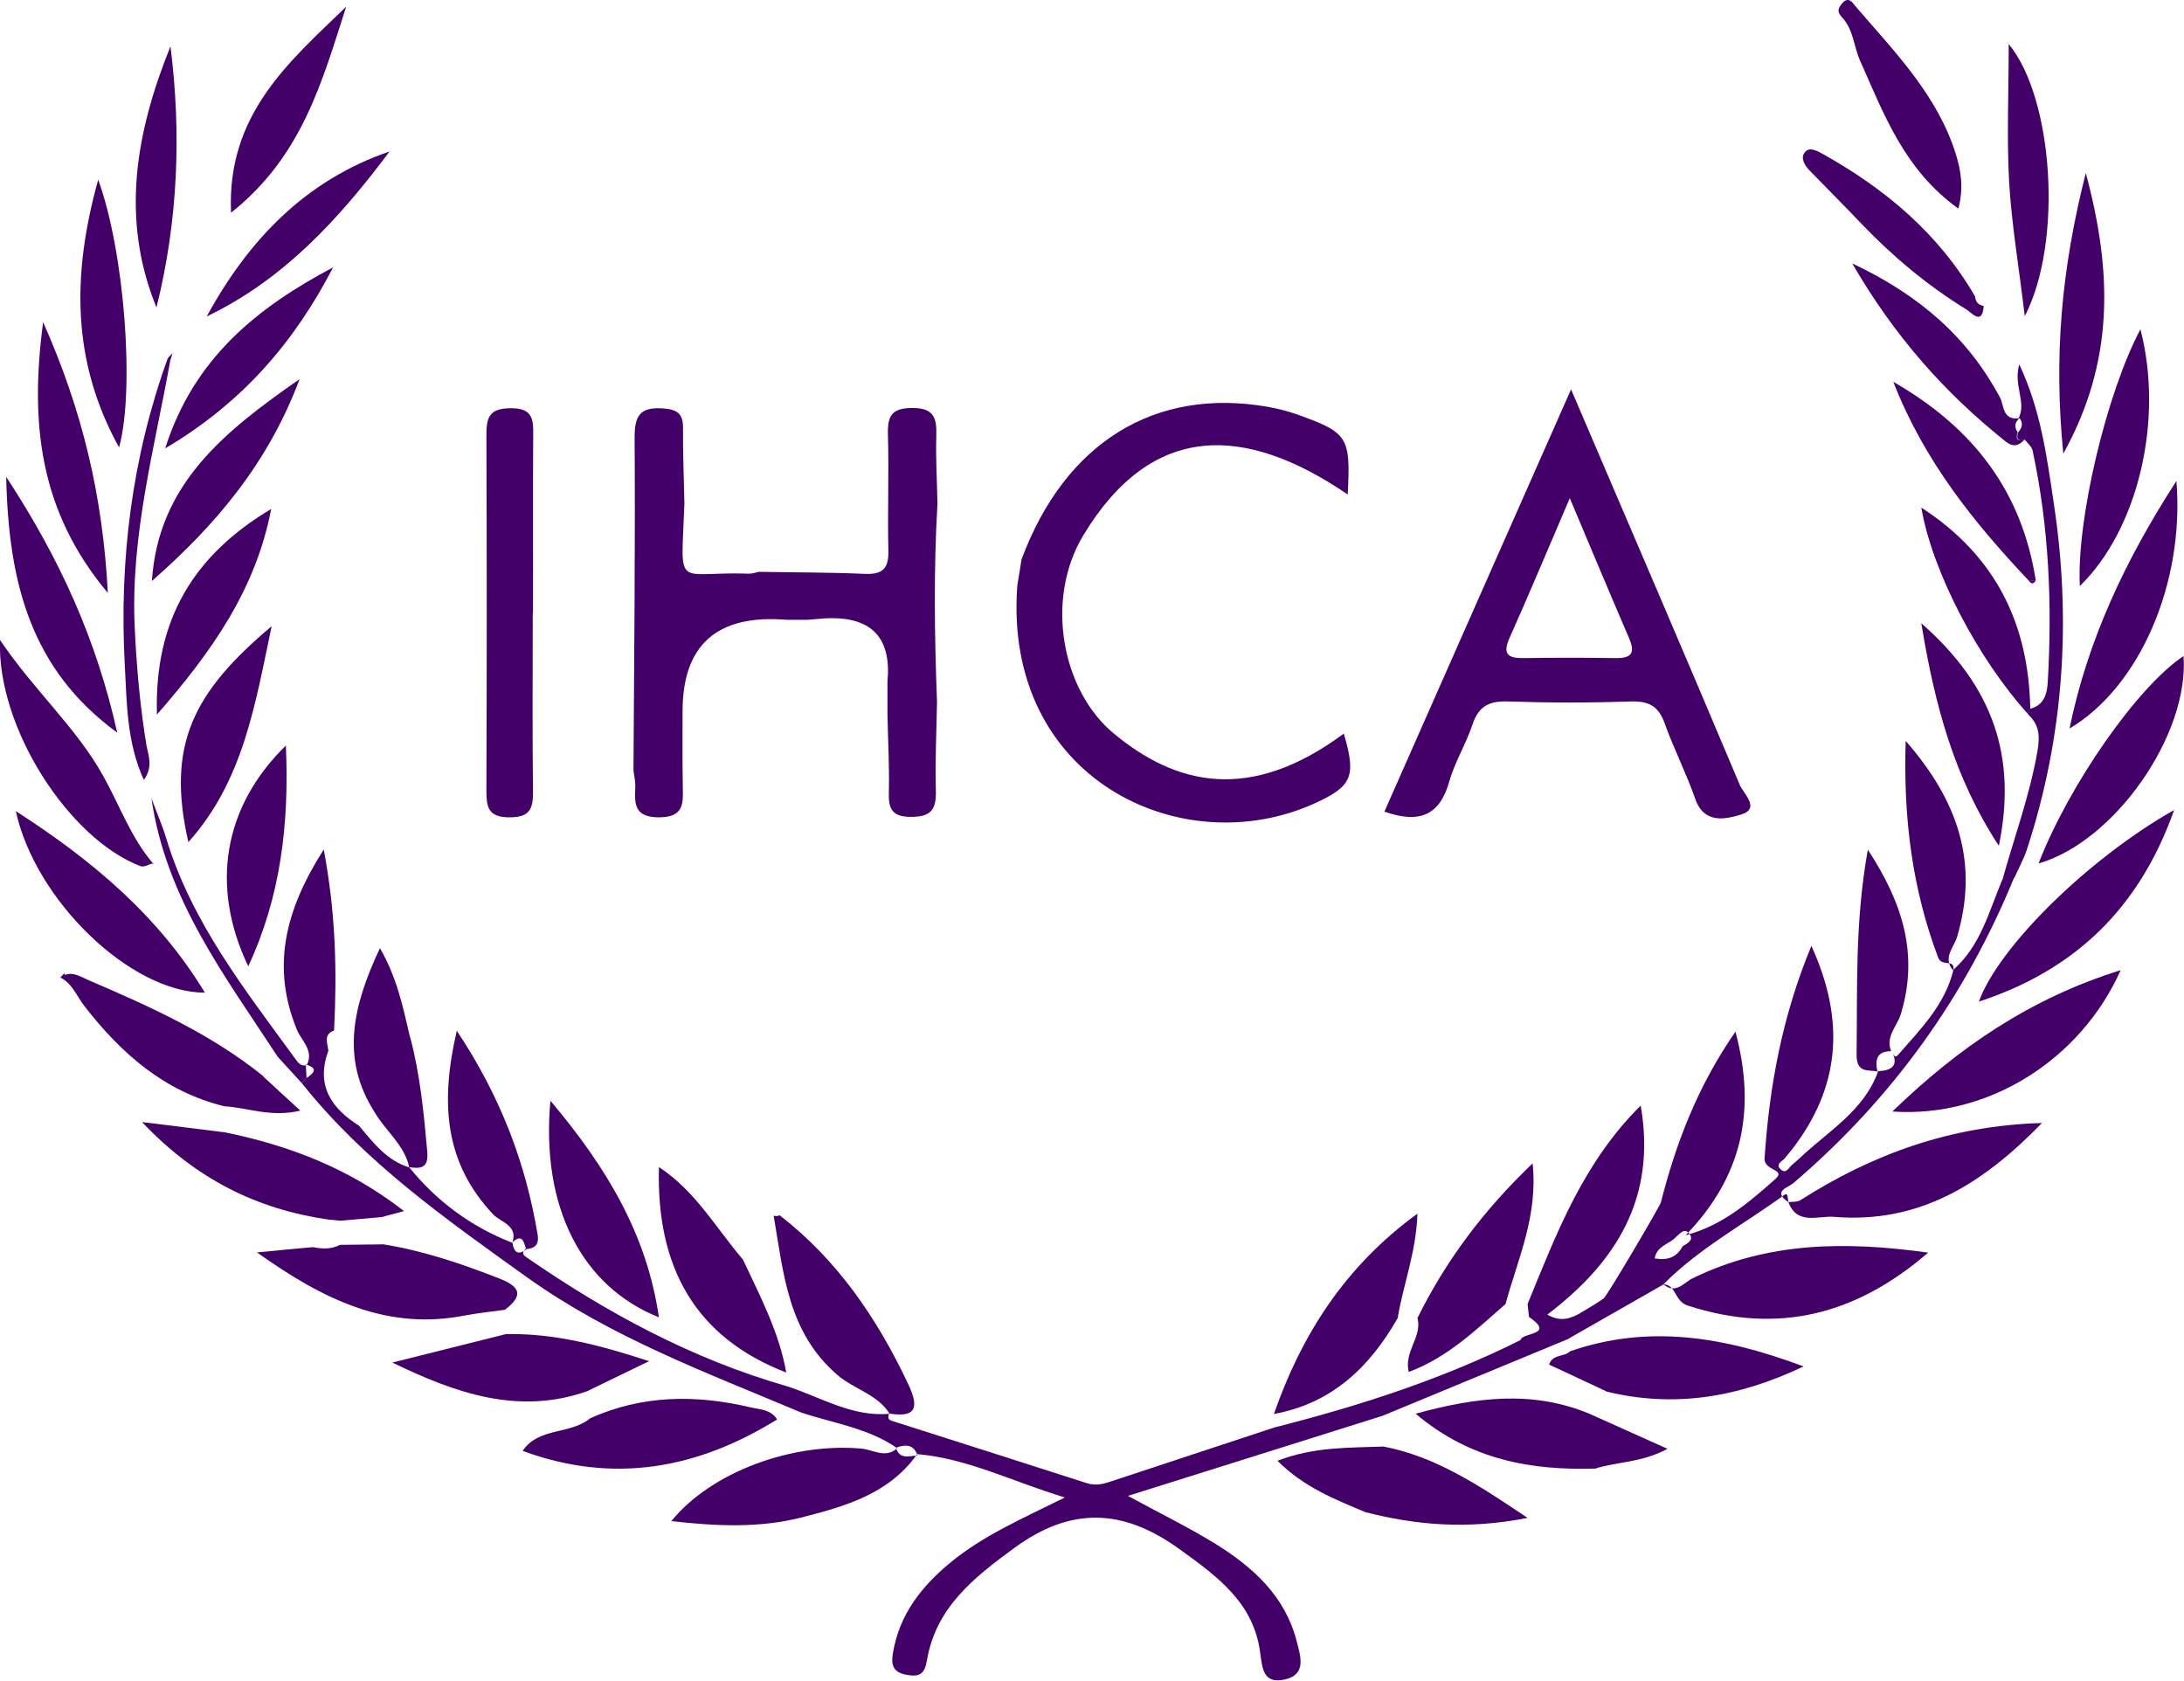
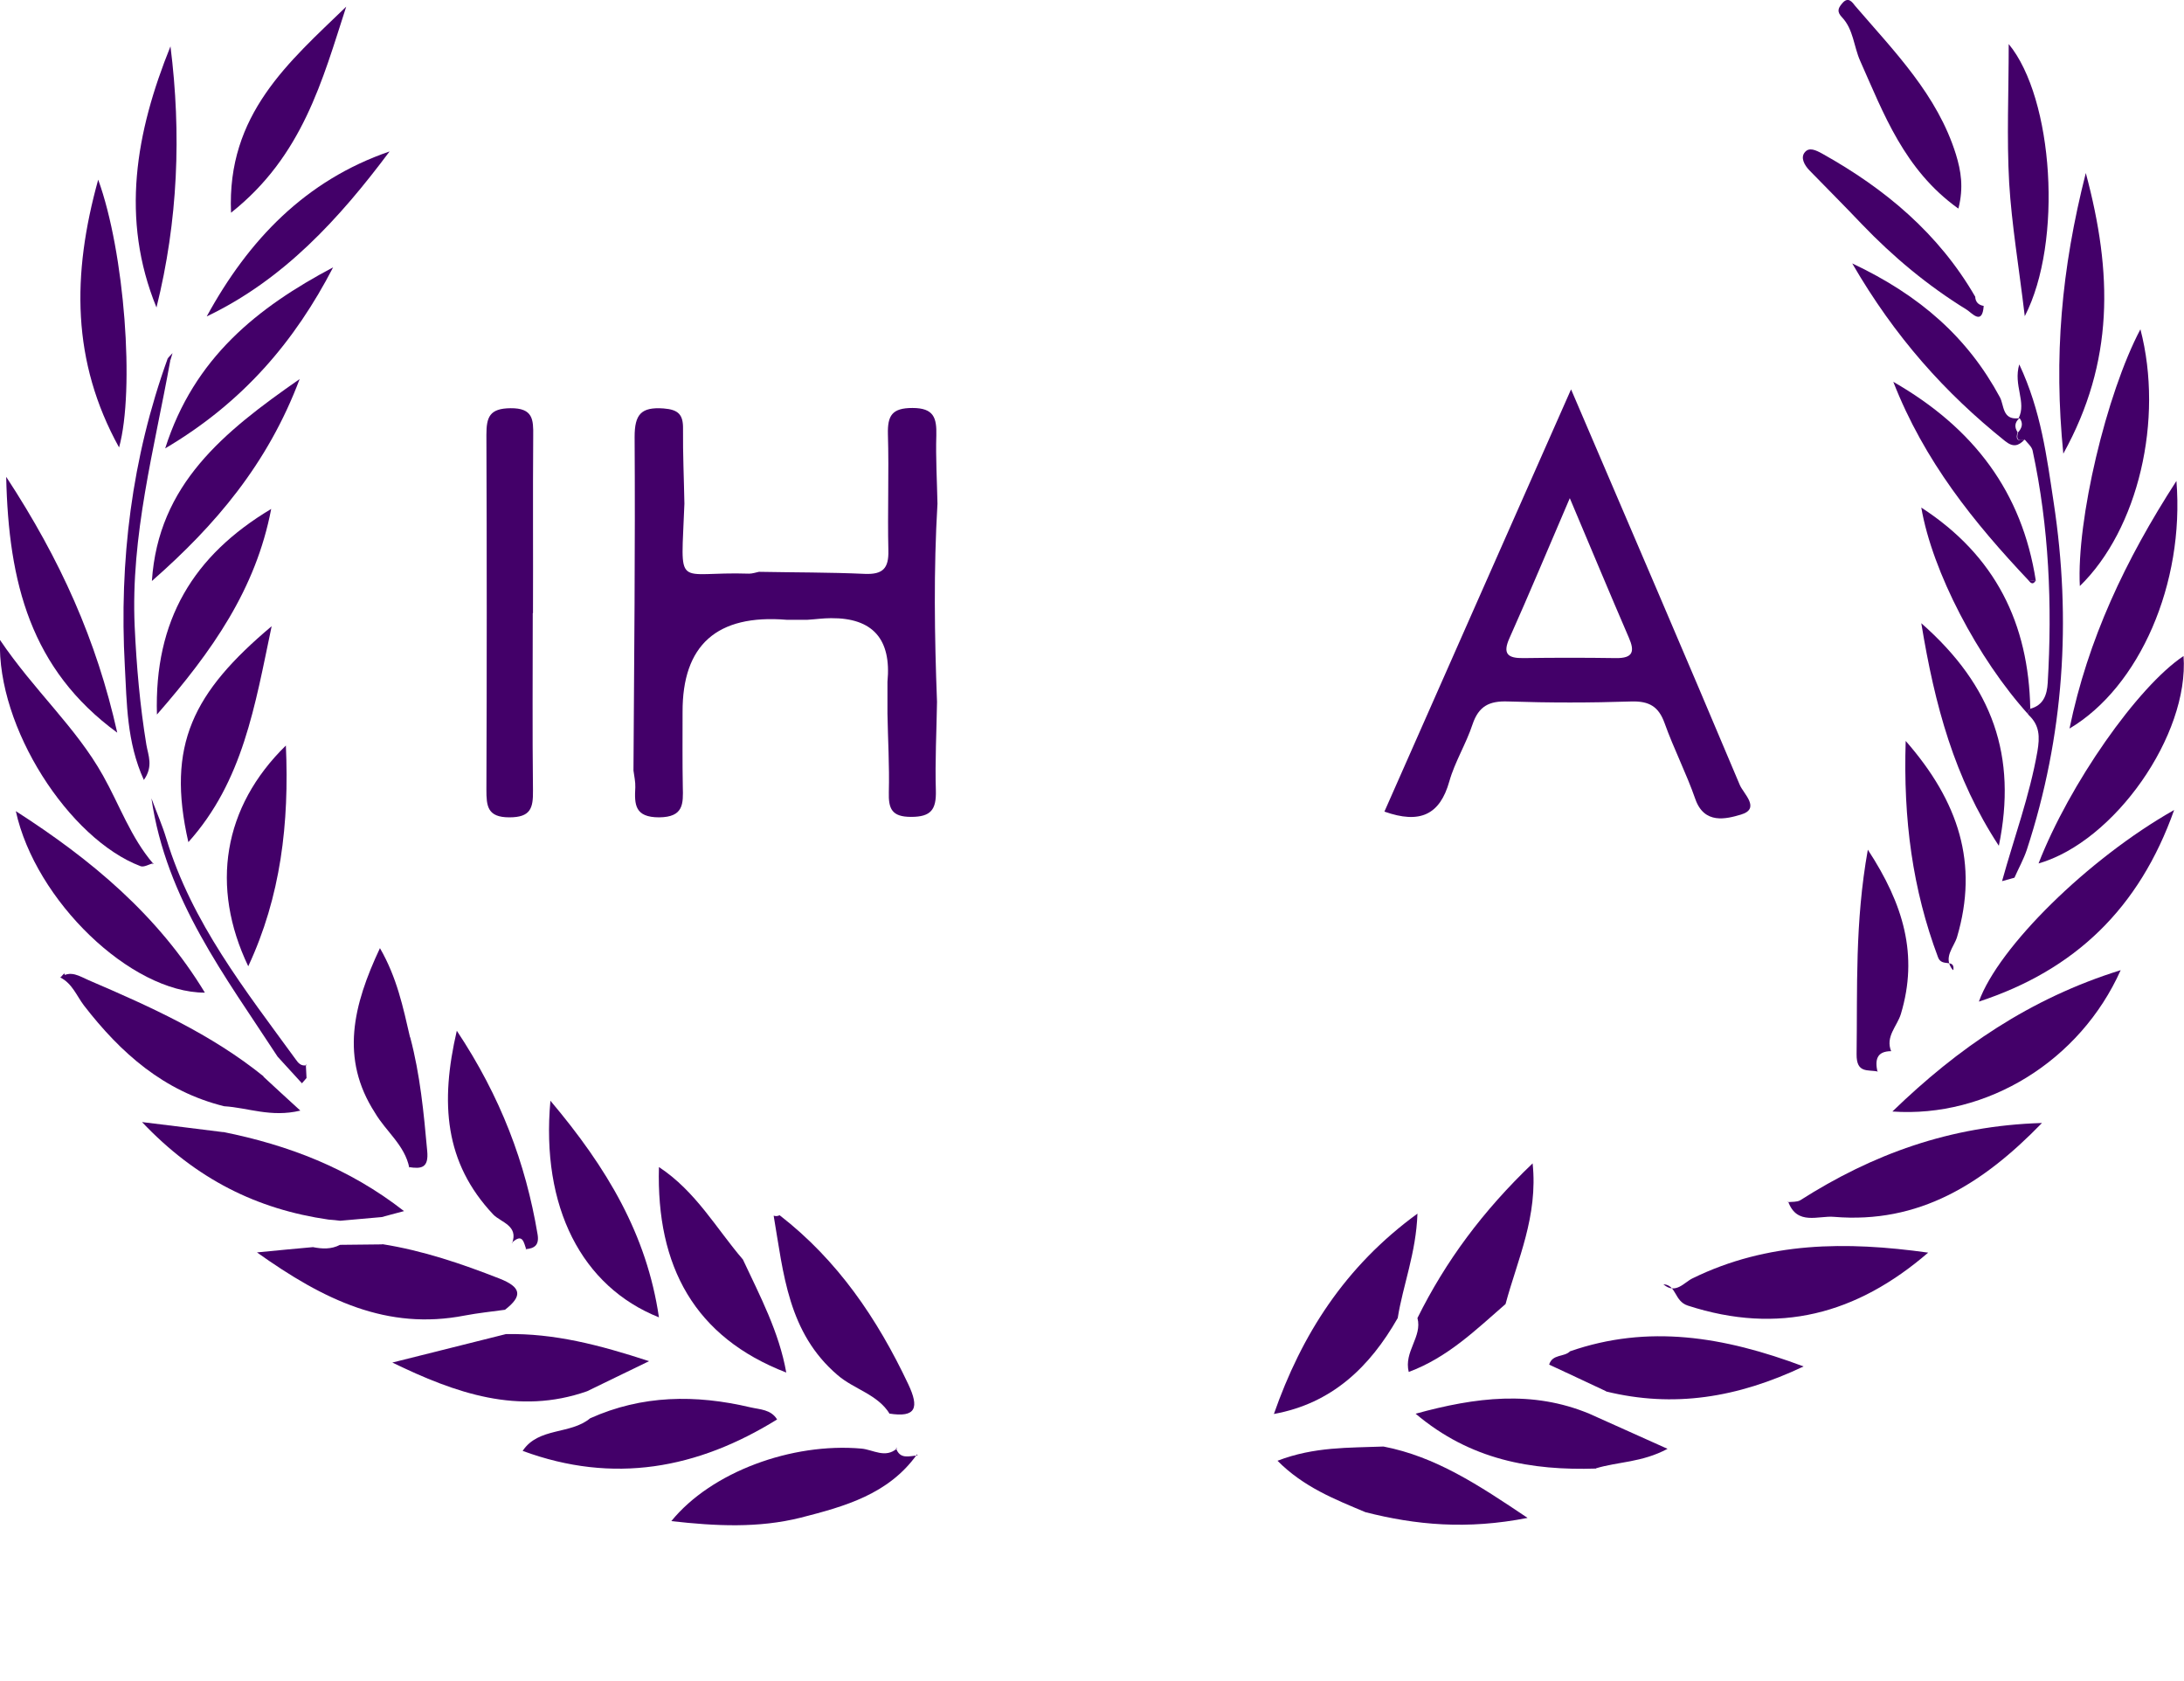
<svg xmlns="http://www.w3.org/2000/svg" id="Layer_1" data-name="Layer 1" width="95.19" height="73.24" viewBox="0 0 95.19 73.24">
-   <path d="M68.38,58.34c-2.71,1.12-5.41,2.24-8.12,3.36-3.6,1.13-7.2,2.27-11.1,3.49,1.47.8,2.68,1.39,3.83,2.1,1.64,1.02,3.03,2.28,3.53,4.25.17.66.44,1.46-.56,1.66-.91.18-.94-.49-1.04-1.21-.29-2.16-1.89-3.31-3.53-4.49-2.44-1.76-4.71-1.85-7.18-.04-1.78,1.3-3.42,2.6-3.81,4.9-.1.59-.31.73-.88.63-.61-.11-.69-.44-.6-.96.28-1.67,1.24-2.89,2.5-3.93,1.43-1.18,3.12-1.91,4.99-2.84-2.3-.7-4.24-1.7-6.44-1.89l.02.05c-.18-.5-.54-.47-.94-.33l.05.02c-1.26-.88-2.78-1.08-4.2-1.56-4.1-1.73-8.26-3.26-11.95-5.9-3.53-2.53-7.06-5.01-9.79-8.44.07-.08.13-.15.2-.23.31-.21.54-.42-.03-.59l.04.03c.33-.65-.25-1.08-.44-1.57-1.11-2.74-.5-5.19,1.18-7.83.53,2.81.58,5.34.45,7.89-.49.18-.27.57-.25.89-.55,1.49.12,2.49,1.34,3.26.62.74,1.21,1.52,2.2,1.82l-.03-.03c1.21,1.5,2.71,2.61,4.51,3.31v-.02c.06.39.21.61.62.3l-.04-.02c-.1.11-.18.22-.01.34,3.52,2.44,7.25,4.46,11.39,5.65,1.48.47,2.85,1.36,4.5,1.2l-.04-.02c-.03.14-.08.27.12.33,2.83.9,5.65,1.8,8.48,2.71.36.12.68.06,1.01-.05,2.39-.79,4.79-1.58,7.18-2.37,3.7-.94,7.31-2.1,10.73-3.81.08-.35,1.55-.2.37-1.01-.02-.19-.04-.37-.06-.56,1.25-3.05,2.41-6.15,4.93-8.65.7,4.03-1.07,6.83-4.07,9.11.59.34,1.03.17,1.46-.08.34-.2.67-.4.99-.62.15-.1,2.45-4.01,2.5-4.19.66-2.59,1.6-5.06,3.25-7.44.93,3.49.27,6.35-2.17,8.87,1.6-.42,2.77-1.44,3.91-2.45.49-.44-.51-.34-.47-.91.21-3.13.76-6.16,2.04-9.25,1.51,3.31,1.23,6.2-.86,8.89-.09.11-.17.21-.26.32-.1.17-.49.28-.22.53.26.24.37-.13.55-.24.08-.07.17-.15.25-.22,1.24-1.19,2.83-2.07,3.45-3.82h-.02c.6-.02.95-.23.6-.89h0c.07.12.13.36.28.19.99-1.13,2.07-2.21,2.43-3.75v.02c1.17-1.04,1.54-2.52,2.11-3.89.18-.05.36-.1.54-.15-2.14,5.24-5.35,9.7-9.66,13.37-.19.16-.89.33-.22.79l.03-.02c-.05-.11,0-.41-.19-.27-1.76,1.28-3.7,2.32-5.25,3.88h.02c-1.38.79-2.77,1.58-4.15,2.37ZM73.01,53.95c-.3.28-.8.36-.89.89.55.1.96-.04,1.22-.53.19-.12.48-.25.32-.5-.24-.37-.45-.02-.65.13Z" fill="#430069" stroke-width="0" />
  <path d="M34.28,27.01q-4.55-.37-4.53,4.03c0,1.08-.01,2.17.01,3.25.02.74.04,1.32-1.03,1.33-1.07,0-1.08-.56-1.04-1.31.01-.24-.05-.49-.08-.73.03-4.85.08-9.7.05-14.54,0-.98.28-1.31,1.26-1.24.65.05.86.27.85.89-.01,1.09.04,2.17.06,3.26-.14,3.86-.46,2.94,2.82,3.05.14,0,.29-.05.43-.08,1.54.03,3.08.02,4.62.09.78.03,1.04-.24,1.02-1.02-.04-1.69.03-3.38-.02-5.07-.02-.81.18-1.14,1.07-1.14.93,0,1.06.43,1.04,1.19-.03.99.03,1.98.05,2.98-.17,2.88-.13,5.76-.02,8.64-.02,1.29-.09,2.58-.05,3.87.02.82-.21,1.14-1.08,1.14-.84,0-.99-.35-.97-1.08.03-1.14-.04-2.28-.06-3.42,0-.22,0-.45,0-.67,0-.24,0-.48,0-.71q.27-2.8-2.46-2.78c-.34,0-.68.05-1.02.07-.3,0-.6,0-.9,0Z" fill="#430069" stroke-width="0" />
  <path d="M68.48,16.98c2.56,5.98,4.98,11.6,7.35,17.23.16.38.92,1.03.05,1.29-.64.19-1.6.44-1.99-.68-.39-1.12-.94-2.19-1.34-3.31-.26-.72-.67-.96-1.44-.94-1.79.06-3.59.06-5.38,0-.82-.03-1.28.2-1.55,1-.28.85-.77,1.63-1.01,2.48-.41,1.46-1.28,1.87-2.83,1.32,2.67-6.05,5.34-12.08,8.13-18.39ZM68.42,21.71c-.98,2.28-1.78,4.2-2.63,6.1-.31.69-.07.88.61.87,1.34-.02,2.69-.02,4.03,0,.75.01.83-.29.56-.9-.82-1.9-1.62-3.82-2.57-6.07Z" fill="#430069" stroke-width="0" />
-   <path d="M44.53,24.36c1.9-5.08,5.81-7.49,10.73-6.63.44.08.88.19,1.3.34,2.2.79,2.31.97,2.18,3.48-4.44-3.03-8.52-3.21-11.53,1.79-1.67,2.78-.94,6.75,1.34,8.63,2.7,2.24,5.92,3.04,10.02,0,.55,1.87.37,2.3-1.29,3.05-5.79,2.61-13.57-1.08-12.94-9.5.06-.39.13-.78.19-1.18Z" fill="#430069" stroke-width="0" />
  <path d="M23.22,26.72c0,2.58-.02,5.15.01,7.73.01.77-.1,1.17-1.03,1.17-.96,0-1-.49-1-1.21.02-5.15.02-10.3,0-15.46,0-.78.14-1.15,1.05-1.16.98-.01,1,.49.99,1.2-.02,2.58,0,5.15-.01,7.73Z" fill="#430069" stroke-width="0" />
  <path d="M72.5,55.97c.53.46.91-.09,1.27-.26,3.27-1.6,6.69-1.62,10.27-1.12-3.12,2.69-6.52,3.59-10.47,2.31-.6-.19-.49-.88-1.05-.93,0,0-.02,0-.02,0Z" fill="#430069" stroke-width="0" />
  <path d="M16.66,54.22c1.77.28,3.45.85,5.11,1.5.94.37,1.03.75.24,1.36-.58.08-1.17.14-1.75.25-3.38.66-6.14-.67-9.06-2.75,1.04-.1,1.74-.17,2.44-.23.4.08.8.1,1.18-.1l1.84-.02Z" fill="#430069" stroke-width="0" />
  <path d="M77.91,52.39c.19-.02.41,0,.55-.08,3.14-2,6.52-3.25,10.54-3.37-2.58,2.66-5.36,4.4-9.07,4.09-.67-.06-1.61.39-1.99-.66,0,0-.03.02-.03.02Z" fill="#430069" stroke-width="0" />
  <path d="M92.43,42.28c-1.77,3.96-5.83,6.45-9.95,6.16,2.86-2.77,6-4.93,9.95-6.16Z" fill="#430069" stroke-width="0" />
  <path d="M33.72,52.98c.09.03.18.02.26-.02,2.53,1.96,4.26,4.51,5.61,7.37.47,1,.36,1.47-.85,1.27,0,0,.04.02.04.02-.53-.86-1.55-1.07-2.27-1.69-2.17-1.85-2.36-4.44-2.79-6.95Z" fill="#430069" stroke-width="0" />
  <path d="M22.06,58.14c2.09-.04,4.06.47,6.23,1.18-1.04.5-1.87.91-2.7,1.31-2.99,1.05-5.73.09-8.49-1.25,1.65-.41,3.3-.83,4.95-1.24Z" fill="#430069" stroke-width="0" />
  <path d="M9.72,49.33c2.83.57,5.48,1.57,7.89,3.45-.43.11-.7.19-.97.26-.6.05-1.21.11-1.81.16-.17-.02-.34-.04-.51-.05-3.12-.45-5.77-1.76-8.13-4.25,1.37.17,2.46.3,3.55.44Z" fill="#430069" stroke-width="0" />
  <path d="M39.97,63.38c-1.24,1.74-3.15,2.27-5.07,2.76-1.84.46-3.7.37-5.64.15,1.74-2.14,5.25-3.43,8.29-3.16.51.05,1.04.44,1.55-.01,0,0-.05-.02-.05-.02.17.52.58.35.94.33l-.02-.05Z" fill="#430069" stroke-width="0" />
  <path d="M70,60.63c-.82-.39-1.65-.77-2.48-1.16.14-.47.66-.32.91-.58,3.4-1.18,6.69-.65,10.18.66-2.89,1.37-5.67,1.81-8.61,1.09Z" fill="#430069" stroke-width="0" />
  <path d="M11.48,46.92c.49.45.98.91,1.61,1.48-1.28.31-2.29-.13-3.32-.19-2.63-.65-4.51-2.32-6.11-4.39-.32-.42-.51-.96-1.03-1.22h0c.45-.34.84-.05,1.24.12,2.68,1.15,5.33,2.34,7.62,4.19Z" fill="#430069" stroke-width="0" />
  <path d="M25.72,61.81c2.27-1.02,4.6-1.04,6.98-.48.43.1.9.09,1.17.53-3.47,2.15-7.13,2.83-11.09,1.37.69-1.04,2.08-.7,2.94-1.42Z" fill="#430069" stroke-width="0" />
  <path d="M60.3,63.04c2.27.44,4.12,1.66,6.28,3.11-2.65.52-4.87.31-7.07-.25-1.33-.56-2.69-1.09-3.83-2.24,1.61-.62,3.12-.56,4.62-.62Z" fill="#430069" stroke-width="0" />
  <path d="M69.57,64c-2.82.09-5.48-.37-7.87-2.39,2.62-.72,5.09-1.03,7.57,0,1.07.48,2.14.96,3.41,1.53-1.12.6-2.17.56-3.12.85Z" fill="#430069" stroke-width="0" />
  <path d="M55.52,61.63c1.21-3.46,3.09-6.43,6.26-8.74-.06,1.72-.63,3.11-.86,4.55-1.22,2.14-2.87,3.72-5.39,4.18Z" fill="#430069" stroke-width="0" />
  <path d="M.69,35.35c3.3,2.12,6.19,4.53,8.24,7.91-3.23,0-7.39-4.01-8.24-7.91Z" fill="#430069" stroke-width="0" />
  <path d="M94.76,35.3c-1.52,4.29-4.33,6.98-8.51,8.35.85-2.37,4.76-6.23,8.51-8.35Z" fill="#430069" stroke-width="0" />
  <path d="M61.78,57.44c1.23-2.48,2.85-4.67,5.02-6.74.24,2.32-.66,4.19-1.18,6.13-1.29,1.12-2.52,2.33-4.22,2.96-.22-.89.6-1.53.38-2.35Z" fill="#430069" stroke-width="0" />
  <path d="M6.67,37.62c-.18.05-.39.18-.54.13C3.01,36.57-.14,31.71,0,27.89c1.5,2.22,3.31,3.8,4.49,5.91.72,1.28,1.21,2.7,2.19,3.84v-.02Z" fill="#430069" stroke-width="0" />
  <path d="M.27,20.78c2.37,3.62,3.94,7.12,4.84,11.15C1.34,29.17.37,25.4.27,20.78Z" fill="#430069" stroke-width="0" />
  <path d="M94.86,20.96c.36,4.47-1.61,8.98-4.66,10.79.8-3.88,2.43-7.34,4.66-10.79Z" fill="#430069" stroke-width="0" />
  <path d="M95.17,28.59c.25,3.44-3.01,8.09-6.32,9.04,1.34-3.45,4.32-7.71,6.32-9.04Z" fill="#430069" stroke-width="0" />
-   <path d="M4.7,25.84c-2.97-3.54-3.41-7.37-2.82-11.8,1.72,3.87,2.6,7.59,2.82,11.8Z" fill="#430069" stroke-width="0" />
  <path d="M90.91,7.54c1.17,4.36,1.24,8.22-.98,12.23-.42-4.21-.09-8.02.98-12.23Z" fill="#430069" stroke-width="0" />
  <path d="M90.65,25.54c-.15-2.86,1.15-8.37,2.64-11.19,1.03,3.94-.1,8.72-2.64,11.19Z" fill="#430069" stroke-width="0" />
  <path d="M17.88,45.21c.43,1.62.59,3.28.74,4.95.07.74-.25.79-.81.7,0,0,.03.03.03.03-.2-.99-1.02-1.58-1.5-2.4-1.52-2.36-.95-4.68.22-7.17.74,1.28,1.01,2.58,1.31,3.88Z" fill="#430069" stroke-width="0" />
  <path d="M4.28,7.83c1.15,3.16,1.6,9.16.91,11.67-2.07-3.75-2.06-7.53-.91-11.67Z" fill="#430069" stroke-width="0" />
  <path d="M85.14,42.25c.05-.48-.51-.09-.67-.53-1.11-2.96-1.52-6-1.41-9.43,2.32,2.65,3.18,5.35,2.24,8.54-.13.45-.64.9-.18,1.45,0,0,.01-.02.01-.02Z" fill="#430069" stroke-width="0" />
  <path d="M11.84,27.29c-.73,3.47-1.25,6.76-3.63,9.41-.97-4.24.21-6.53,3.63-9.41Z" fill="#430069" stroke-width="0" />
  <path d="M83.74,27.16c3.13,2.75,4.18,5.81,3.38,9.7-1.94-2.96-2.79-6.11-3.38-9.7Z" fill="#430069" stroke-width="0" />
  <path d="M85.34,9.08c-2.35-1.69-3.24-4.13-4.27-6.44-.27-.61-.29-1.36-.78-1.88-.23-.24-.19-.39,0-.61.27-.33.45-.04.57.11,1.71,1.99,3.58,3.87,4.39,6.47.22.72.34,1.43.11,2.35Z" fill="#430069" stroke-width="0" />
  <path d="M81.85,46.7c-.43-.1-.94.1-.93-.76.04-2.86-.08-5.73.49-8.91,1.56,2.38,2.21,4.6,1.44,7.16-.16.53-.69.99-.42,1.63,0,0,0-.01,0-.01-.65,0-.71.4-.6.9h.02Z" fill="#430069" stroke-width="0" />
  <path d="M6.62,25.32c.28-4.21,3.12-6.49,6.44-8.8-1.39,3.7-3.68,6.38-6.44,8.8Z" fill="#430069" stroke-width="0" />
  <path d="M15.09.29c-1.04,3.21-1.9,6.51-5.02,8.98-.19-4.29,2.53-6.57,5.02-8.98Z" fill="#430069" stroke-width="0" />
  <path d="M6.84,31.14c-.12-4.11,1.58-6.93,4.98-8.96-.67,3.5-2.57,6.2-4.98,8.96Z" fill="#430069" stroke-width="0" />
  <path d="M10.82,42.11c-1.66-3.47-1.1-6.94,1.64-9.62.15,3.39-.22,6.58-1.64,9.62Z" fill="#430069" stroke-width="0" />
  <path d="M88.24,19.16c-.26.27-.49.35-.85.06-2.61-2.09-4.8-4.53-6.66-7.74,2.97,1.4,5.04,3.24,6.44,5.84.18.34.1.98.79.91,0,0,.05,0,.05,0-.2.18-.22.39-.07.61-.09.27-.03.41.29.32Z" fill="#430069" stroke-width="0" />
  <path d="M7.2,19.54c1.26-3.96,4.04-6.15,7.32-7.89-1.66,3.2-3.9,5.87-7.32,7.89Z" fill="#430069" stroke-width="0" />
  <path d="M88.41,31.14c-2.21-2.44-4.19-6.23-4.67-9.02,3.24,2.1,4.68,5.06,4.75,8.77-.08.07-.11.15-.07.25Z" fill="#430069" stroke-width="0" />
  <path d="M88.25,13.78c-.26-2.18-.57-3.99-.68-5.81-.11-1.96-.02-3.94-.02-6.05,1.95,2.36,2.37,8.63.7,11.86Z" fill="#430069" stroke-width="0" />
  <path d="M88.43,25.31c-2.39-2.53-4.56-5.21-5.91-8.67,3.52,2.02,5.61,4.81,6.21,8.66-.1,0-.2.01-.3.02Z" fill="#430069" stroke-width="0" />
  <path d="M86.46,13.33c-.06.88-.52.3-.75.16-1.69-1.04-3.2-2.3-4.57-3.73-.75-.79-1.52-1.56-2.28-2.34-.22-.23-.39-.55-.2-.78.19-.24.48-.1.77.06,2.74,1.53,5.07,3.48,6.66,6.23.01.23.14.36.36.4Z" fill="#430069" stroke-width="0" />
  <path d="M6.82,13.4c-1.58-3.87-.9-7.64.61-11.38.48,3.81.33,7.6-.61,11.38Z" fill="#430069" stroke-width="0" />
  <path d="M16.98,6.6c-2.19,2.93-4.62,5.59-7.97,7.19,1.82-3.33,4.3-5.93,7.97-7.19Z" fill="#430069" stroke-width="0" />
  <path d="M88.41,31.14c-.03-.1,0-.18.07-.25.59-.15.74-.62.77-1.13.2-3.4.06-6.79-.66-10.13-.04-.17-.22-.32-.34-.47-.31.09-.38-.05-.29-.32.17-.19.23-.39.07-.61,0,0-.05,0-.05,0,.36-.71-.24-1.43.03-2.35.95,2.02,1.2,4.04,1.5,6.02.78,5.12.45,10.18-1.17,15.13-.14.42-.36.81-.54,1.22-.18.05-.36.1-.54.15.52-1.88,1.2-3.71,1.54-5.65.11-.64.1-1.14-.38-1.59Z" fill="#430069" stroke-width="0" />
  <path d="M13.16,47.21c-.35-.39-.71-.77-1.06-1.16-2.28-3.5-4.86-6.85-5.5-11.26.24.65.48,1.19.65,1.76,1.11,3.66,3.44,6.6,5.64,9.62.11.16.24.31.48.25,0,0-.04-.03-.04-.03.01.2.02.4.03.59-.07.08-.13.15-.2.23Z" fill="#430069" stroke-width="0" />
  <path d="M7.42,15.72c-.69,3.84-1.73,7.62-1.55,11.58.08,1.74.23,3.45.51,5.16.08.46.31.94-.11,1.53-.75-1.65-.74-3.34-.83-4.97-.25-4.57.3-9.06,1.87-13.4l.11.09Z" fill="#430069" stroke-width="0" />
  <path d="M7.3,15.63c.07-.08.14-.16.22-.24-.03.11-.07.22-.1.33,0,0-.11-.09-.11-.09Z" fill="#430069" stroke-width="0" />
  <path d="M88.43,25.31c.1,0,.2-.01.3-.02-.09.17-.19.17-.3.02Z" fill="#430069" stroke-width="0" />
  <path d="M2.62,42.61l.18-.19c.13.24-.18.07-.18.19,0,0,0,0,0,0Z" fill="#430069" stroke-width="0" />
  <polygon points="6.69 37.64 6.62 37.67 6.67 37.62 6.69 37.64" fill="#430069" stroke-width="0" />
  <path d="M34.28,59.82c-4-1.54-5.68-4.62-5.56-8.96,1.61,1.06,2.5,2.68,3.66,4.03.75,1.6,1.58,3.17,1.89,4.93Z" fill="#430069" stroke-width="0" />
  <path d="M23.99,47.97c2.47,2.93,4.2,5.83,4.73,9.44-3.36-1.34-5.15-4.8-4.73-9.44Z" fill="#430069" stroke-width="0" />
  <path d="M22.32,54.18c.29-.77-.49-.91-.82-1.25-2.13-2.26-2.32-4.87-1.59-8.01,1.92,2.89,3,5.77,3.52,8.87.08.47-.13.62-.53.65,0,0,.04.02.04.02-.11-.3-.15-.75-.63-.3v.02Z" fill="#430069" stroke-width="0" />
</svg>